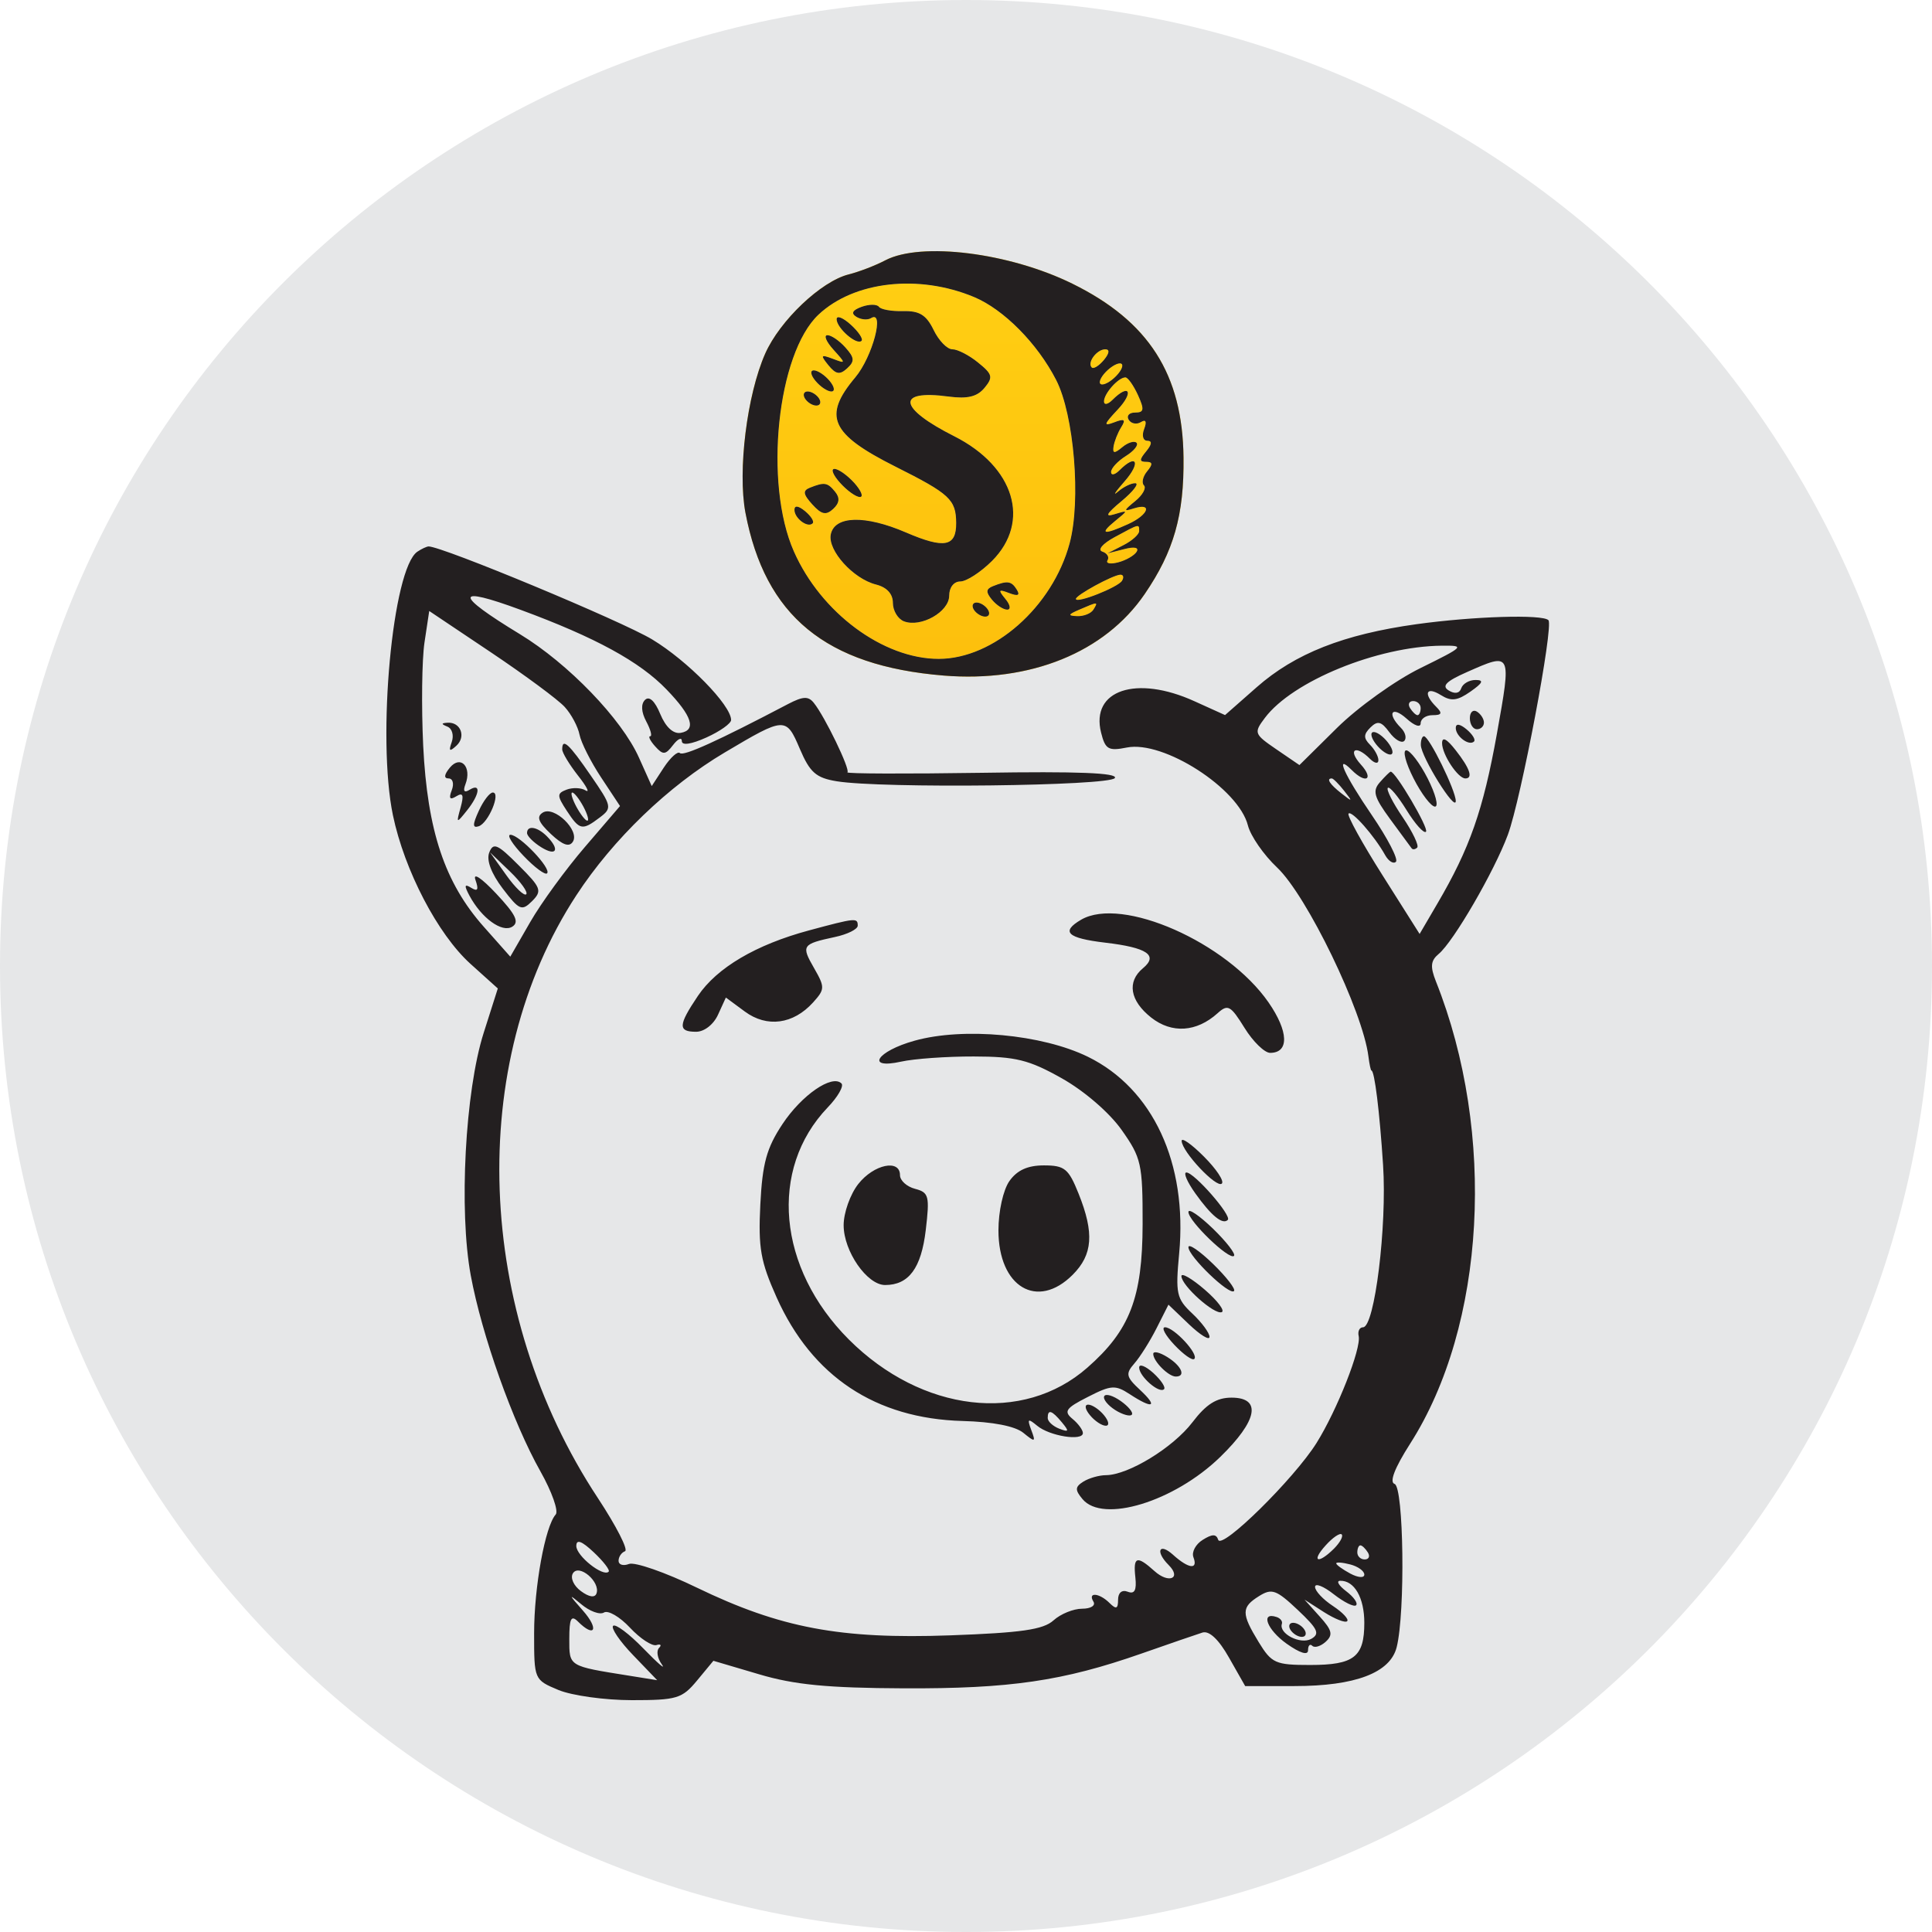
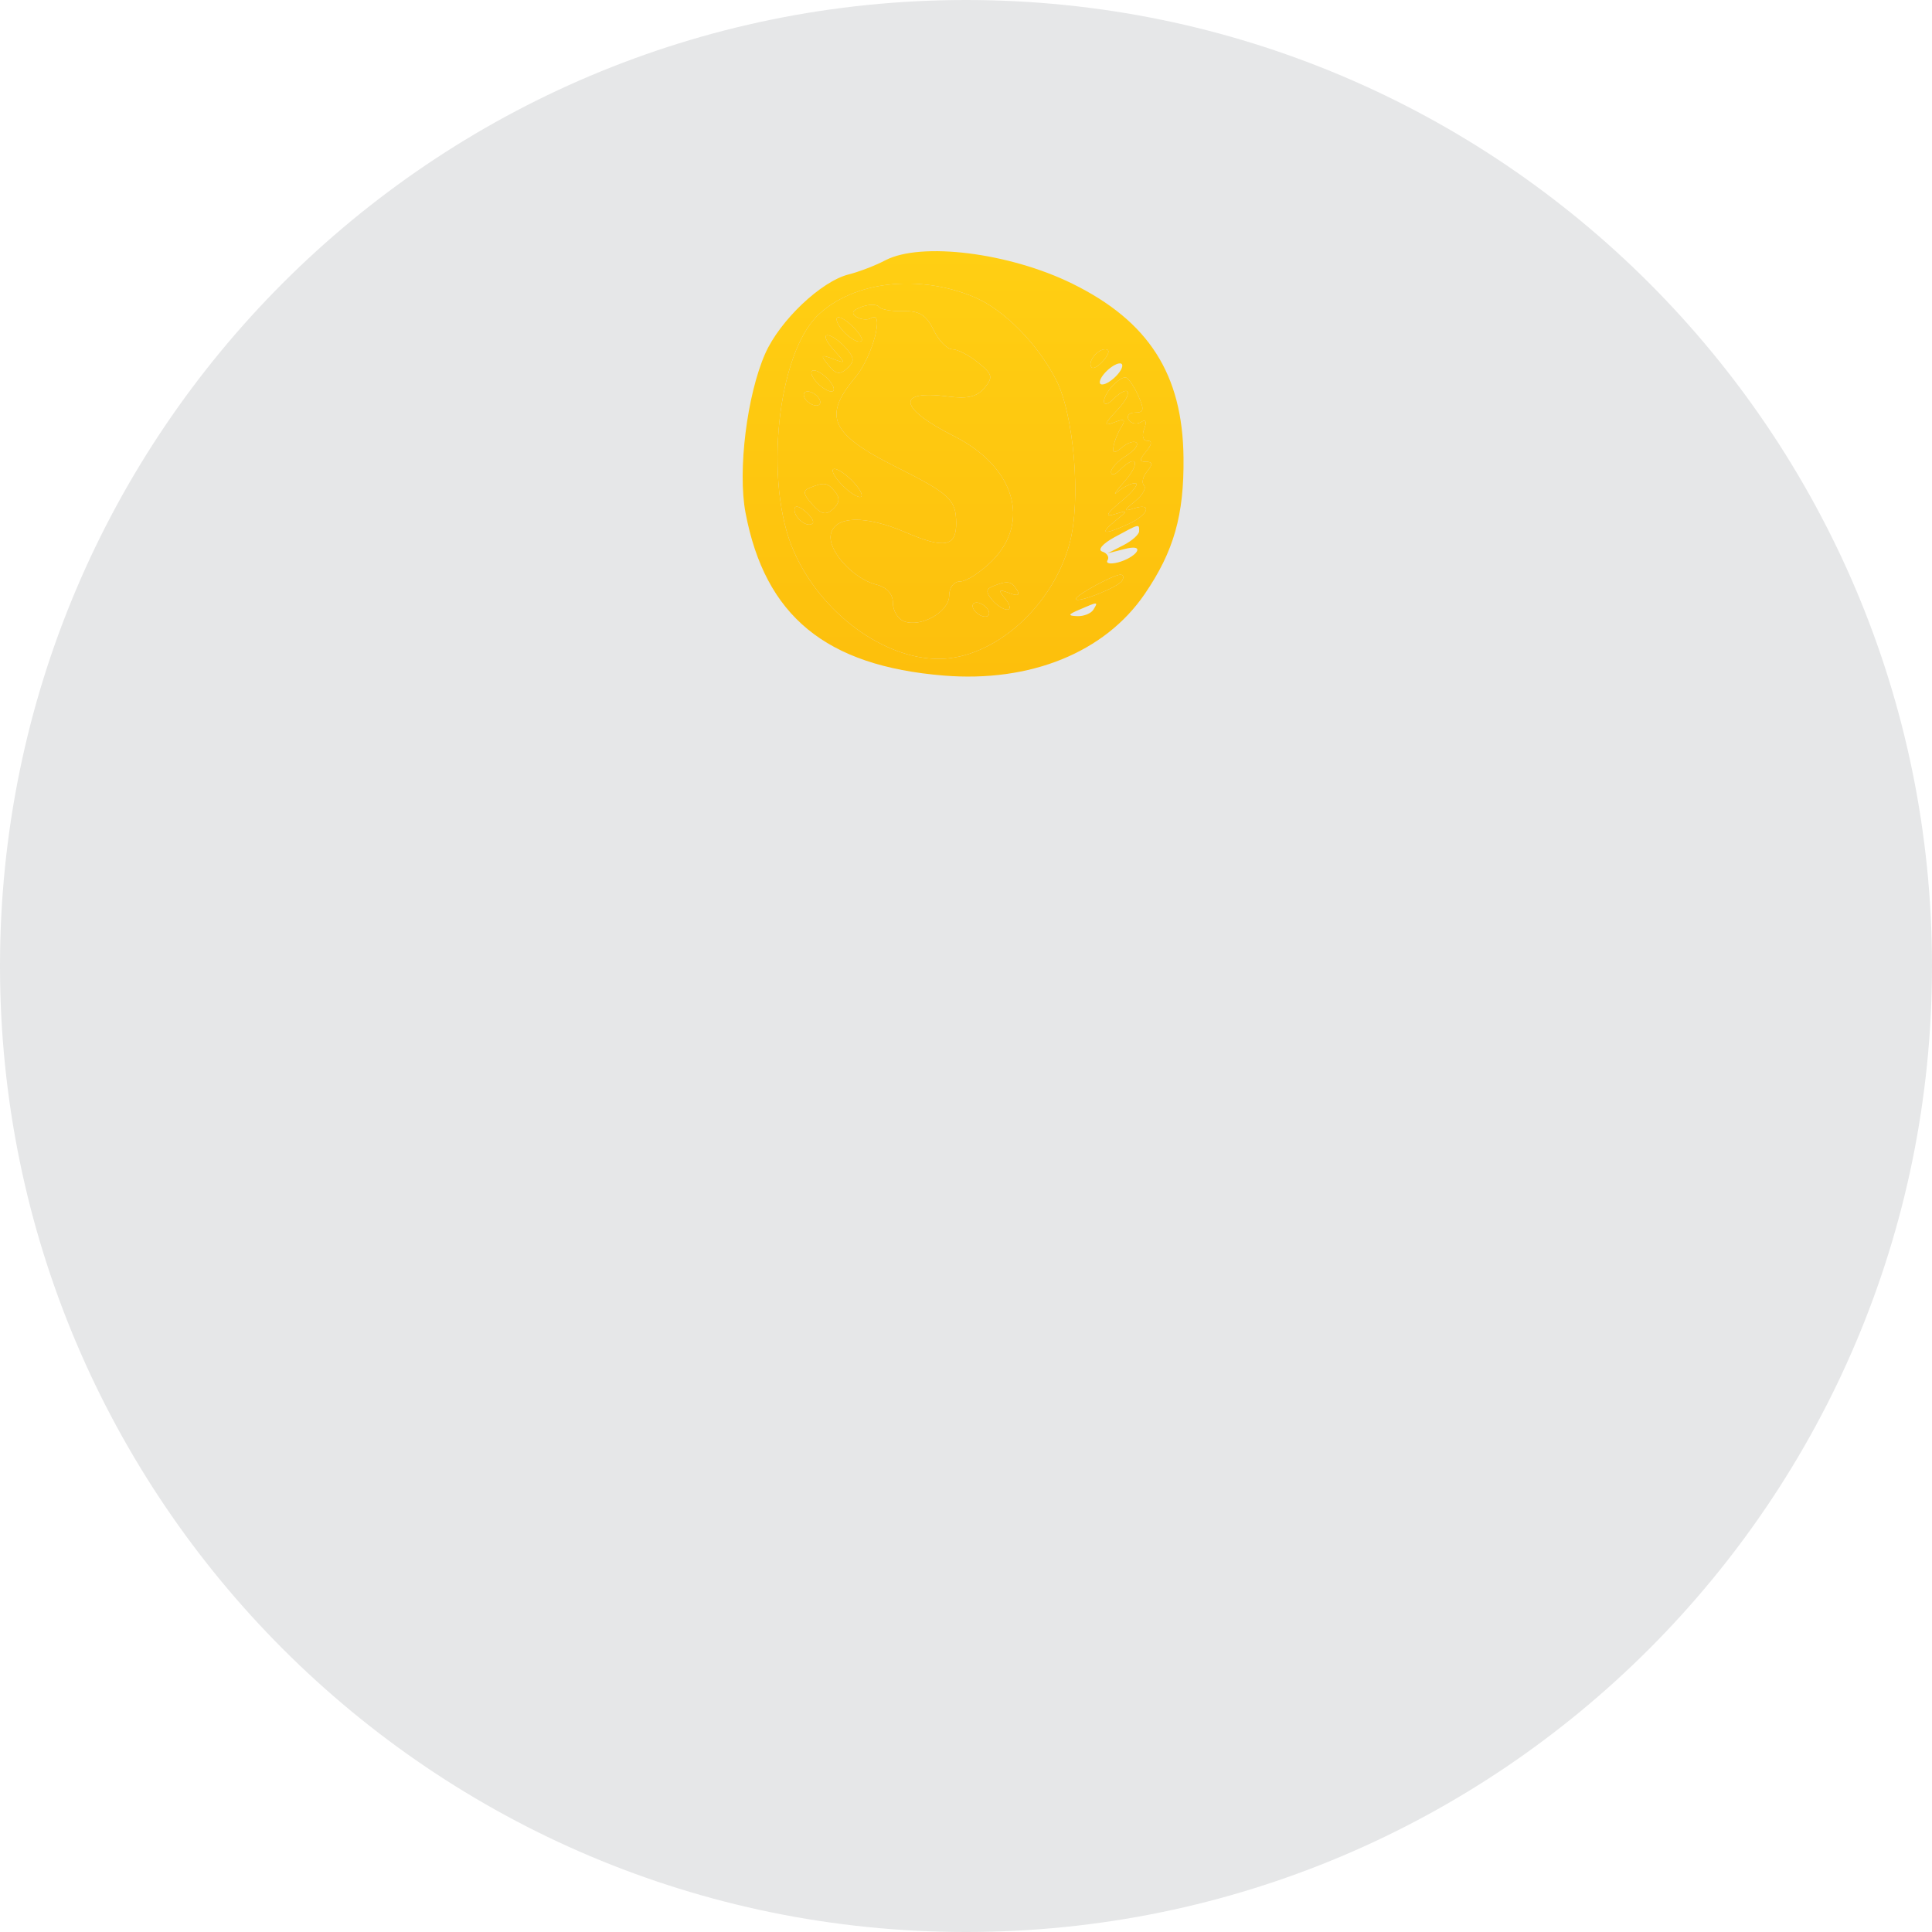
<svg xmlns="http://www.w3.org/2000/svg" width="24" height="24" viewBox="0 0 24 24" fill="none">
  <path d="M12 24C18.627 24 24 18.627 24 12C24 5.373 18.627 0 12 0C5.373 0 0 5.373 0 12C0 18.627 5.373 24 12 24Z" fill="#E6E7E8" />
  <path fill-rule="evenodd" clip-rule="evenodd" d="M10.999 3.233C10.876 3.298 10.67 3.377 10.542 3.409C10.2 3.495 9.688 3.981 9.506 4.392C9.279 4.905 9.162 5.848 9.261 6.369C9.504 7.652 10.258 8.272 11.722 8.392C12.8 8.48 13.724 8.105 14.22 7.379C14.582 6.849 14.71 6.399 14.702 5.684C14.691 4.649 14.27 3.991 13.321 3.524C12.539 3.139 11.443 3.002 10.999 3.233ZM12.101 3.69C12.469 3.844 12.887 4.266 13.12 4.72C13.343 5.154 13.431 6.219 13.287 6.751C13.074 7.54 12.343 8.185 11.661 8.185C10.971 8.185 10.198 7.612 9.862 6.851C9.486 6.003 9.654 4.391 10.168 3.908C10.61 3.493 11.412 3.402 12.101 3.69ZM10.705 3.811C10.589 3.853 10.568 3.892 10.639 3.936C10.696 3.971 10.777 3.978 10.82 3.952C10.995 3.843 10.839 4.434 10.625 4.688C10.218 5.172 10.317 5.391 11.125 5.797C11.799 6.135 11.876 6.206 11.878 6.497C11.88 6.792 11.732 6.82 11.255 6.615C10.746 6.395 10.365 6.406 10.32 6.641C10.283 6.84 10.6 7.19 10.882 7.261C11.017 7.295 11.092 7.377 11.092 7.49C11.092 7.586 11.154 7.689 11.229 7.718C11.44 7.799 11.791 7.6 11.791 7.4C11.791 7.297 11.849 7.223 11.929 7.223C12.005 7.223 12.182 7.108 12.323 6.968C12.809 6.481 12.603 5.798 11.855 5.42C11.158 5.069 11.125 4.837 11.784 4.926C12.019 4.957 12.138 4.928 12.229 4.819C12.339 4.686 12.331 4.649 12.15 4.504C12.039 4.413 11.895 4.339 11.83 4.339C11.766 4.339 11.661 4.231 11.597 4.098C11.507 3.913 11.421 3.86 11.221 3.865C11.078 3.869 10.941 3.845 10.918 3.811C10.893 3.778 10.798 3.778 10.705 3.811ZM10.393 3.965C10.393 4.075 10.643 4.293 10.702 4.234C10.725 4.211 10.665 4.121 10.568 4.033C10.472 3.946 10.393 3.915 10.393 3.965ZM10.353 4.343C10.51 4.517 10.51 4.52 10.345 4.457C10.196 4.401 10.189 4.411 10.291 4.537C10.384 4.651 10.433 4.659 10.524 4.575C10.619 4.488 10.615 4.443 10.502 4.317C10.427 4.233 10.327 4.164 10.279 4.164C10.23 4.164 10.264 4.244 10.353 4.343ZM13.713 4.472C13.652 4.545 13.584 4.587 13.562 4.565C13.502 4.505 13.625 4.339 13.73 4.339C13.788 4.339 13.782 4.389 13.713 4.472ZM13.889 4.645C13.829 4.717 13.741 4.776 13.693 4.776C13.644 4.776 13.654 4.718 13.714 4.645C13.774 4.573 13.863 4.514 13.911 4.514C13.959 4.514 13.95 4.572 13.889 4.645ZM10.131 4.732C10.191 4.804 10.279 4.863 10.327 4.863C10.376 4.863 10.366 4.805 10.306 4.732C10.246 4.66 10.158 4.601 10.11 4.601C10.061 4.601 10.07 4.659 10.131 4.732ZM14.136 4.907C14.218 5.088 14.212 5.125 14.101 5.125C14.027 5.125 13.991 5.165 14.021 5.214C14.051 5.263 14.119 5.276 14.172 5.244C14.234 5.205 14.249 5.236 14.213 5.33C14.182 5.41 14.199 5.475 14.252 5.475C14.315 5.475 14.311 5.52 14.239 5.606C14.152 5.711 14.152 5.737 14.239 5.737C14.32 5.737 14.323 5.767 14.25 5.855C14.197 5.919 14.179 5.998 14.211 6.03C14.243 6.062 14.194 6.151 14.101 6.226C13.956 6.344 13.954 6.357 14.086 6.315C14.322 6.241 14.267 6.396 14.016 6.51C13.709 6.65 13.65 6.637 13.851 6.473C14.018 6.337 14.018 6.336 13.845 6.388C13.719 6.427 13.743 6.382 13.933 6.224C14.077 6.104 14.154 6.004 14.103 6.003C14.053 6.001 13.955 6.049 13.886 6.109C13.817 6.169 13.855 6.11 13.971 5.978C14.175 5.745 14.12 5.629 13.907 5.842C13.849 5.9 13.802 5.909 13.802 5.863C13.802 5.817 13.884 5.728 13.985 5.665C14.086 5.602 14.146 5.528 14.118 5.5C14.091 5.473 14.011 5.497 13.942 5.555C13.843 5.637 13.819 5.635 13.833 5.545C13.843 5.483 13.885 5.375 13.928 5.307C13.988 5.211 13.969 5.197 13.84 5.247C13.703 5.299 13.711 5.272 13.885 5.087C14.089 4.869 14.028 4.759 13.819 4.968C13.761 5.026 13.714 5.034 13.714 4.986C13.714 4.888 13.893 4.688 13.98 4.688C14.011 4.688 14.081 4.787 14.136 4.907ZM10 4.951C10.03 4.999 10.093 5.038 10.141 5.038C10.189 5.038 10.204 4.999 10.175 4.951C10.145 4.903 10.081 4.863 10.033 4.863C9.985 4.863 9.97 4.903 10 4.951ZM10.437 5.999C10.524 6.096 10.634 6.174 10.682 6.174C10.73 6.174 10.699 6.096 10.612 5.999C10.525 5.903 10.414 5.825 10.366 5.825C10.318 5.825 10.35 5.903 10.437 5.999ZM10.06 6.059C9.97 6.095 9.977 6.14 10.091 6.266C10.205 6.392 10.261 6.404 10.35 6.322C10.428 6.25 10.436 6.185 10.374 6.109C10.279 5.992 10.241 5.987 10.06 6.059ZM9.869 6.333C9.869 6.439 10.034 6.562 10.095 6.501C10.117 6.479 10.075 6.412 10.002 6.351C9.919 6.282 9.869 6.275 9.869 6.333ZM14.151 6.598C14.151 6.639 14.063 6.718 13.955 6.773L13.758 6.874L13.966 6.821C14.092 6.788 14.152 6.801 14.12 6.854C14.091 6.901 13.987 6.961 13.89 6.986C13.793 7.011 13.734 7 13.758 6.96C13.783 6.921 13.754 6.872 13.693 6.852C13.631 6.831 13.697 6.754 13.845 6.673C14.159 6.503 14.151 6.505 14.151 6.598ZM13.938 7.215C13.887 7.297 13.365 7.503 13.365 7.44C13.365 7.393 13.822 7.144 13.916 7.139C13.955 7.137 13.965 7.171 13.938 7.215ZM12.334 7.282C12.247 7.317 12.245 7.356 12.323 7.45C12.379 7.518 12.464 7.573 12.512 7.573C12.56 7.573 12.55 7.513 12.489 7.44C12.396 7.327 12.403 7.316 12.537 7.367C12.645 7.409 12.675 7.396 12.631 7.325C12.564 7.217 12.515 7.21 12.334 7.282ZM12.097 7.573C12.127 7.621 12.191 7.66 12.239 7.66C12.287 7.66 12.302 7.621 12.272 7.573C12.242 7.525 12.179 7.485 12.131 7.485C12.083 7.485 12.068 7.525 12.097 7.573ZM13.583 7.573C13.554 7.621 13.463 7.657 13.382 7.654C13.261 7.649 13.266 7.634 13.409 7.573C13.642 7.472 13.645 7.472 13.583 7.573Z" fill="url(#paint0_linear_2025_174285)" />
  <path fill-rule="evenodd" clip-rule="evenodd" d="M12.101 3.69C12.469 3.844 12.887 4.266 13.12 4.72C13.343 5.154 13.431 6.219 13.287 6.751C13.074 7.54 12.343 8.185 11.661 8.185C10.971 8.185 10.198 7.612 9.862 6.851C9.486 6.003 9.654 4.391 10.168 3.908C10.61 3.493 11.412 3.402 12.101 3.69ZM10.639 3.936C10.568 3.892 10.589 3.853 10.705 3.811C10.798 3.778 10.893 3.778 10.918 3.811C10.941 3.845 11.078 3.869 11.221 3.865C11.421 3.86 11.507 3.913 11.597 4.098C11.661 4.231 11.766 4.339 11.83 4.339C11.895 4.339 12.039 4.413 12.15 4.504C12.331 4.649 12.339 4.686 12.229 4.819C12.138 4.928 12.019 4.957 11.784 4.926C11.125 4.837 11.158 5.069 11.855 5.42C12.603 5.798 12.809 6.481 12.323 6.968C12.182 7.108 12.005 7.223 11.929 7.223C11.849 7.223 11.791 7.297 11.791 7.4C11.791 7.6 11.44 7.799 11.229 7.718C11.154 7.689 11.092 7.586 11.092 7.49C11.092 7.377 11.017 7.295 10.882 7.261C10.6 7.19 10.283 6.84 10.32 6.641C10.365 6.406 10.746 6.395 11.255 6.615C11.732 6.82 11.88 6.792 11.878 6.497C11.876 6.206 11.799 6.135 11.125 5.797C10.317 5.391 10.218 5.172 10.625 4.688C10.839 4.434 10.995 3.843 10.82 3.952C10.777 3.978 10.696 3.971 10.639 3.936ZM10.702 4.234C10.643 4.293 10.393 4.075 10.393 3.965C10.393 3.915 10.472 3.946 10.568 4.033C10.665 4.121 10.725 4.211 10.702 4.234ZM10.345 4.457C10.51 4.52 10.51 4.517 10.353 4.343C10.264 4.244 10.23 4.164 10.279 4.164C10.327 4.164 10.427 4.233 10.502 4.317C10.615 4.443 10.619 4.488 10.524 4.575C10.433 4.659 10.384 4.651 10.291 4.537C10.189 4.411 10.196 4.401 10.345 4.457ZM10.327 4.863C10.279 4.863 10.191 4.804 10.131 4.732C10.07 4.659 10.061 4.601 10.11 4.601C10.158 4.601 10.246 4.66 10.306 4.732C10.366 4.805 10.376 4.863 10.327 4.863ZM10.141 5.038C10.093 5.038 10.03 4.999 10 4.951C9.97 4.903 9.985 4.863 10.033 4.863C10.081 4.863 10.145 4.903 10.175 4.951C10.204 4.999 10.189 5.038 10.141 5.038ZM10.682 6.174C10.634 6.174 10.524 6.096 10.437 5.999C10.35 5.903 10.318 5.825 10.366 5.825C10.414 5.825 10.525 5.903 10.612 5.999C10.699 6.096 10.73 6.174 10.682 6.174ZM10.091 6.266C9.977 6.14 9.97 6.095 10.06 6.059C10.241 5.987 10.279 5.992 10.374 6.109C10.436 6.185 10.428 6.25 10.35 6.322C10.261 6.404 10.205 6.392 10.091 6.266ZM10.095 6.501C10.034 6.562 9.869 6.439 9.869 6.333C9.869 6.275 9.919 6.282 10.002 6.351C10.075 6.412 10.117 6.479 10.095 6.501ZM12.323 7.45C12.245 7.356 12.247 7.317 12.334 7.282C12.515 7.21 12.564 7.217 12.631 7.325C12.675 7.396 12.645 7.409 12.537 7.367C12.403 7.316 12.396 7.327 12.489 7.44C12.55 7.513 12.56 7.573 12.512 7.573C12.464 7.573 12.379 7.518 12.323 7.45ZM12.239 7.66C12.191 7.66 12.127 7.621 12.097 7.573C12.068 7.525 12.083 7.485 12.131 7.485C12.179 7.485 12.242 7.525 12.272 7.573C12.302 7.621 12.287 7.66 12.239 7.66Z" fill="url(#paint1_linear_2025_174285)" />
  <path d="M14.136 4.907C14.218 5.088 14.212 5.125 14.101 5.125C14.027 5.125 13.991 5.165 14.021 5.214C14.051 5.263 14.119 5.276 14.172 5.244C14.234 5.205 14.249 5.236 14.213 5.33C14.182 5.41 14.199 5.475 14.252 5.475C14.315 5.475 14.311 5.52 14.239 5.606C14.152 5.711 14.152 5.737 14.239 5.737C14.32 5.737 14.323 5.767 14.25 5.855C14.197 5.919 14.179 5.998 14.211 6.03C14.243 6.062 14.194 6.151 14.101 6.226C13.956 6.344 13.954 6.357 14.086 6.315C14.322 6.241 14.267 6.396 14.016 6.51C13.709 6.65 13.65 6.637 13.851 6.473C14.018 6.337 14.018 6.336 13.845 6.388C13.719 6.427 13.743 6.382 13.933 6.224C14.077 6.104 14.154 6.004 14.103 6.003C14.053 6.001 13.955 6.049 13.886 6.109C13.817 6.169 13.855 6.11 13.971 5.978C14.175 5.745 14.12 5.629 13.907 5.842C13.849 5.9 13.802 5.909 13.802 5.863C13.802 5.817 13.884 5.728 13.985 5.665C14.086 5.602 14.146 5.528 14.118 5.5C14.091 5.473 14.011 5.497 13.942 5.555C13.843 5.637 13.819 5.635 13.833 5.545C13.843 5.483 13.885 5.375 13.928 5.307C13.988 5.211 13.969 5.197 13.84 5.247C13.703 5.299 13.711 5.272 13.885 5.087C14.089 4.869 14.028 4.759 13.819 4.968C13.761 5.026 13.714 5.034 13.714 4.986C13.714 4.888 13.893 4.688 13.98 4.688C14.011 4.688 14.081 4.787 14.136 4.907Z" fill="url(#paint2_linear_2025_174285)" />
-   <path d="M14.151 6.598C14.151 6.639 14.063 6.718 13.955 6.773L13.758 6.874L13.966 6.821C14.092 6.788 14.152 6.801 14.12 6.854C14.091 6.901 13.987 6.961 13.89 6.986C13.793 7.011 13.734 7 13.758 6.96C13.783 6.921 13.754 6.872 13.693 6.852C13.631 6.831 13.697 6.754 13.845 6.673C14.159 6.503 14.151 6.505 14.151 6.598Z" fill="url(#paint3_linear_2025_174285)" />
  <path d="M13.938 7.215C13.887 7.297 13.365 7.503 13.365 7.44C13.365 7.393 13.822 7.144 13.916 7.139C13.955 7.137 13.965 7.171 13.938 7.215Z" fill="url(#paint4_linear_2025_174285)" />
-   <path d="M13.583 7.573C13.554 7.621 13.463 7.657 13.382 7.654C13.261 7.649 13.266 7.634 13.409 7.573C13.642 7.472 13.645 7.472 13.583 7.573Z" fill="url(#paint5_linear_2025_174285)" />
-   <path d="M13.889 4.645C13.829 4.717 13.741 4.776 13.693 4.776C13.644 4.776 13.654 4.718 13.714 4.645C13.774 4.573 13.863 4.514 13.911 4.514C13.959 4.514 13.95 4.572 13.889 4.645Z" fill="url(#paint6_linear_2025_174285)" />
  <path d="M13.713 4.472C13.652 4.545 13.584 4.587 13.562 4.565C13.502 4.505 13.625 4.339 13.73 4.339C13.788 4.339 13.782 4.389 13.713 4.472Z" fill="url(#paint7_linear_2025_174285)" />
-   <path fill-rule="evenodd" clip-rule="evenodd" d="M10.999 3.233C10.876 3.298 10.67 3.377 10.542 3.409C10.2 3.495 9.688 3.981 9.506 4.392C9.279 4.905 9.162 5.848 9.26 6.369C9.504 7.652 10.258 8.272 11.722 8.392C12.8 8.48 13.724 8.105 14.22 7.379C14.582 6.849 14.71 6.399 14.702 5.684C14.691 4.649 14.27 3.991 13.321 3.524C12.539 3.139 11.443 3.002 10.999 3.233ZM12.101 3.69C12.469 3.844 12.887 4.266 13.12 4.72C13.343 5.154 13.431 6.219 13.287 6.751C13.074 7.54 12.343 8.185 11.661 8.185C10.971 8.185 10.198 7.612 9.862 6.851C9.486 6.003 9.654 4.391 10.168 3.908C10.61 3.493 11.412 3.402 12.101 3.69ZM10.705 3.811C10.589 3.853 10.568 3.892 10.639 3.936C10.696 3.971 10.777 3.978 10.82 3.952C10.995 3.843 10.839 4.434 10.625 4.688C10.218 5.172 10.317 5.391 11.125 5.797C11.799 6.135 11.876 6.206 11.878 6.497C11.88 6.792 11.732 6.82 11.255 6.615C10.745 6.395 10.365 6.406 10.32 6.641C10.283 6.84 10.6 7.19 10.882 7.261C11.017 7.295 11.092 7.377 11.092 7.49C11.092 7.586 11.154 7.689 11.229 7.718C11.44 7.799 11.791 7.6 11.791 7.4C11.791 7.297 11.849 7.223 11.929 7.223C12.005 7.223 12.182 7.108 12.323 6.968C12.809 6.481 12.603 5.798 11.855 5.42C11.158 5.069 11.124 4.837 11.784 4.926C12.019 4.957 12.138 4.928 12.229 4.819C12.339 4.686 12.33 4.649 12.15 4.504C12.039 4.413 11.895 4.339 11.83 4.339C11.766 4.339 11.661 4.231 11.597 4.098C11.507 3.913 11.421 3.86 11.221 3.865C11.078 3.869 10.941 3.845 10.918 3.811C10.893 3.778 10.798 3.778 10.705 3.811ZM10.393 3.965C10.393 4.075 10.643 4.293 10.702 4.234C10.725 4.211 10.665 4.121 10.568 4.033C10.472 3.946 10.393 3.915 10.393 3.965ZM10.353 4.343C10.51 4.517 10.51 4.52 10.345 4.457C10.195 4.401 10.189 4.411 10.291 4.537C10.384 4.651 10.433 4.659 10.524 4.575C10.619 4.488 10.615 4.443 10.502 4.317C10.427 4.233 10.327 4.164 10.279 4.164C10.23 4.164 10.264 4.244 10.353 4.343ZM13.713 4.472C13.652 4.545 13.584 4.587 13.562 4.565C13.501 4.505 13.625 4.339 13.73 4.339C13.788 4.339 13.782 4.389 13.713 4.472ZM13.889 4.645C13.829 4.717 13.741 4.776 13.693 4.776C13.644 4.776 13.654 4.718 13.714 4.645C13.774 4.573 13.863 4.514 13.911 4.514C13.959 4.514 13.95 4.572 13.889 4.645ZM10.131 4.732C10.191 4.804 10.279 4.863 10.327 4.863C10.376 4.863 10.366 4.805 10.306 4.732C10.246 4.66 10.158 4.601 10.109 4.601C10.061 4.601 10.07 4.659 10.131 4.732ZM14.136 4.907C14.218 5.088 14.212 5.125 14.101 5.125C14.027 5.125 13.991 5.165 14.021 5.214C14.051 5.263 14.119 5.276 14.172 5.244C14.234 5.205 14.249 5.236 14.213 5.33C14.182 5.41 14.199 5.475 14.252 5.475C14.315 5.475 14.31 5.52 14.239 5.606C14.152 5.711 14.152 5.737 14.239 5.737C14.32 5.737 14.323 5.767 14.25 5.855C14.197 5.919 14.179 5.998 14.211 6.03C14.243 6.062 14.194 6.151 14.101 6.226C13.956 6.344 13.954 6.357 14.086 6.315C14.322 6.241 14.267 6.396 14.016 6.51C13.709 6.65 13.65 6.637 13.851 6.473C14.018 6.337 14.018 6.336 13.845 6.388C13.719 6.427 13.743 6.382 13.933 6.224C14.077 6.104 14.154 6.004 14.103 6.003C14.053 6.001 13.955 6.049 13.886 6.109C13.817 6.169 13.855 6.11 13.971 5.978C14.175 5.745 14.12 5.629 13.907 5.842C13.849 5.9 13.802 5.909 13.802 5.863C13.802 5.817 13.884 5.728 13.985 5.665C14.086 5.602 14.146 5.528 14.118 5.5C14.091 5.473 14.011 5.497 13.942 5.555C13.843 5.637 13.819 5.635 13.833 5.545C13.843 5.483 13.885 5.375 13.928 5.307C13.988 5.211 13.969 5.197 13.84 5.247C13.703 5.299 13.711 5.272 13.885 5.087C14.089 4.869 14.028 4.759 13.819 4.968C13.761 5.026 13.714 5.034 13.714 4.986C13.714 4.888 13.893 4.688 13.98 4.688C14.011 4.688 14.081 4.787 14.136 4.907ZM10 4.951C10.03 4.999 10.093 5.038 10.141 5.038C10.189 5.038 10.204 4.999 10.175 4.951C10.145 4.903 10.081 4.863 10.033 4.863C9.985 4.863 9.97 4.903 10 4.951ZM10.437 5.999C10.524 6.096 10.634 6.174 10.682 6.174C10.73 6.174 10.698 6.096 10.612 5.999C10.525 5.903 10.414 5.825 10.366 5.825C10.318 5.825 10.35 5.903 10.437 5.999ZM10.06 6.059C9.97 6.095 9.977 6.14 10.091 6.266C10.205 6.392 10.261 6.404 10.35 6.322C10.428 6.25 10.436 6.185 10.374 6.109C10.279 5.992 10.241 5.987 10.06 6.059ZM9.869 6.333C9.869 6.439 10.034 6.562 10.095 6.501C10.117 6.479 10.075 6.412 10.002 6.351C9.919 6.282 9.869 6.275 9.869 6.333ZM14.151 6.598C14.151 6.639 14.063 6.718 13.955 6.773L13.758 6.874L13.966 6.821C14.092 6.788 14.152 6.801 14.12 6.854C14.091 6.901 13.987 6.961 13.89 6.986C13.793 7.011 13.734 7 13.758 6.96C13.783 6.921 13.753 6.872 13.693 6.852C13.631 6.831 13.696 6.754 13.845 6.673C14.159 6.503 14.151 6.505 14.151 6.598ZM5.185 6.853C4.876 7.062 4.681 9.163 4.881 10.127C5.024 10.812 5.437 11.605 5.844 11.973L6.184 12.279L6.008 12.832C5.778 13.555 5.699 15.039 5.848 15.844C5.985 16.585 6.371 17.671 6.714 18.279C6.856 18.531 6.941 18.772 6.903 18.814C6.772 18.96 6.635 19.712 6.635 20.289C6.635 20.866 6.635 20.867 6.938 20.994C7.105 21.063 7.515 21.12 7.849 21.12C8.408 21.12 8.473 21.101 8.66 20.875L8.862 20.631L9.431 20.799C9.868 20.929 10.283 20.969 11.223 20.973C12.546 20.979 13.203 20.883 14.18 20.541C14.525 20.42 14.866 20.303 14.938 20.28C15.022 20.255 15.14 20.366 15.268 20.593L15.468 20.945H16.08C16.837 20.945 17.27 20.78 17.35 20.462C17.458 20.033 17.438 18.472 17.324 18.434C17.257 18.412 17.324 18.237 17.516 17.936C18.456 16.468 18.589 14.077 17.837 12.19C17.765 12.007 17.772 11.934 17.871 11.851C18.056 11.698 18.562 10.825 18.731 10.37C18.895 9.928 19.303 7.771 19.235 7.704C19.161 7.629 18.304 7.656 17.596 7.754C16.691 7.88 16.087 8.118 15.611 8.537L15.218 8.883L14.838 8.711C14.114 8.382 13.546 8.573 13.678 9.101C13.73 9.309 13.769 9.332 13.998 9.286C14.454 9.195 15.387 9.795 15.502 10.254C15.535 10.384 15.698 10.62 15.864 10.776C16.235 11.126 16.929 12.561 16.999 13.123C17.011 13.219 17.028 13.298 17.036 13.298C17.075 13.298 17.138 13.807 17.181 14.472C17.231 15.232 17.076 16.488 16.932 16.488C16.889 16.488 16.864 16.537 16.878 16.597C16.912 16.751 16.611 17.515 16.354 17.926C16.073 18.373 15.176 19.256 15.133 19.128C15.109 19.054 15.059 19.054 14.94 19.129C14.853 19.183 14.801 19.28 14.825 19.344C14.886 19.503 14.766 19.489 14.573 19.315C14.399 19.157 14.348 19.272 14.517 19.441C14.682 19.606 14.519 19.677 14.342 19.517C14.122 19.319 14.075 19.334 14.104 19.596C14.121 19.755 14.094 19.806 14.009 19.773C13.937 19.745 13.889 19.785 13.889 19.873C13.889 19.986 13.866 19.995 13.784 19.914C13.657 19.787 13.508 19.774 13.583 19.896C13.613 19.945 13.55 19.984 13.442 19.984C13.335 19.984 13.175 20.049 13.087 20.129C12.96 20.244 12.687 20.283 11.802 20.315C10.439 20.364 9.694 20.224 8.654 19.721C8.264 19.532 7.886 19.401 7.814 19.428C7.742 19.456 7.684 19.438 7.684 19.389C7.684 19.34 7.72 19.286 7.764 19.27C7.808 19.254 7.656 18.958 7.428 18.611C5.9 16.297 5.79 13.216 7.16 11.121C7.616 10.424 8.302 9.763 9.004 9.347C9.752 8.903 9.765 8.902 9.936 9.303C10.061 9.596 10.137 9.663 10.393 9.705C10.949 9.797 13.787 9.764 13.849 9.665C13.889 9.601 13.386 9.581 12.2 9.6C11.262 9.614 10.509 9.612 10.527 9.594C10.564 9.558 10.247 8.902 10.11 8.732C10.042 8.646 9.976 8.649 9.793 8.744C8.915 9.205 8.489 9.398 8.446 9.355C8.419 9.328 8.329 9.409 8.246 9.535L8.096 9.765L7.938 9.413C7.723 8.931 7.058 8.242 6.457 7.877C5.639 7.38 5.642 7.271 6.466 7.575C7.396 7.918 7.948 8.219 8.281 8.566C8.597 8.893 8.654 9.07 8.455 9.104C8.363 9.119 8.27 9.033 8.202 8.87C8.135 8.707 8.065 8.642 8.012 8.695C7.96 8.747 7.966 8.846 8.028 8.962C8.082 9.063 8.104 9.146 8.077 9.146C8.049 9.146 8.077 9.203 8.139 9.272C8.237 9.381 8.266 9.379 8.361 9.255C8.421 9.177 8.47 9.155 8.47 9.206C8.47 9.264 8.587 9.246 8.776 9.161C8.944 9.085 9.082 8.987 9.082 8.944C9.082 8.76 8.54 8.207 8.101 7.943C7.719 7.713 5.492 6.787 5.324 6.788C5.3 6.789 5.237 6.818 5.185 6.853ZM13.938 7.215C13.887 7.297 13.365 7.503 13.365 7.44C13.365 7.393 13.822 7.144 13.916 7.139C13.955 7.137 13.965 7.171 13.938 7.215ZM12.334 7.282C12.247 7.317 12.245 7.356 12.323 7.45C12.379 7.518 12.464 7.573 12.512 7.573C12.56 7.573 12.55 7.513 12.489 7.44C12.396 7.327 12.403 7.316 12.536 7.367C12.645 7.409 12.675 7.396 12.631 7.325C12.564 7.217 12.515 7.21 12.334 7.282ZM12.097 7.573C12.127 7.621 12.191 7.66 12.239 7.66C12.287 7.66 12.302 7.621 12.272 7.573C12.242 7.525 12.179 7.485 12.131 7.485C12.083 7.485 12.068 7.525 12.097 7.573ZM13.583 7.573C13.553 7.621 13.463 7.657 13.381 7.654C13.261 7.649 13.266 7.634 13.408 7.573C13.642 7.472 13.645 7.472 13.583 7.573ZM7.016 8.783C7.098 8.873 7.18 9.028 7.199 9.126C7.218 9.224 7.339 9.464 7.468 9.659L7.702 10.013L7.268 10.519C7.029 10.797 6.722 11.218 6.586 11.455L6.339 11.884L6.01 11.513C5.525 10.967 5.309 10.321 5.257 9.263C5.234 8.775 5.241 8.198 5.273 7.982L5.332 7.59L6.099 8.104C6.521 8.387 6.934 8.692 7.016 8.783ZM17.648 8.298C17.335 8.451 16.868 8.786 16.61 9.041L16.142 9.504L15.855 9.308C15.579 9.119 15.573 9.104 15.712 8.919C16.055 8.461 17.112 8.029 17.91 8.021C18.203 8.018 18.192 8.03 17.648 8.298ZM18.594 9.121C18.424 10.065 18.259 10.537 17.855 11.226L17.635 11.602L17.176 10.876C16.923 10.477 16.732 10.131 16.752 10.107C16.79 10.062 17.073 10.382 17.207 10.623C17.25 10.699 17.31 10.736 17.341 10.705C17.372 10.674 17.238 10.414 17.042 10.127C16.697 9.622 16.576 9.35 16.791 9.565C16.969 9.744 17.072 9.681 16.904 9.496C16.737 9.31 16.84 9.247 17.018 9.426C17.076 9.484 17.123 9.492 17.123 9.443C17.123 9.395 17.076 9.309 17.018 9.251C16.937 9.169 16.938 9.122 17.024 9.037C17.113 8.949 17.16 8.961 17.259 9.096C17.328 9.189 17.411 9.237 17.444 9.204C17.477 9.17 17.458 9.096 17.401 9.04C17.224 8.862 17.288 8.761 17.473 8.927C17.572 9.017 17.648 9.042 17.648 8.985C17.648 8.929 17.714 8.884 17.796 8.884C17.912 8.884 17.921 8.86 17.84 8.779C17.677 8.617 17.716 8.521 17.898 8.634C18.027 8.715 18.103 8.706 18.267 8.591C18.421 8.483 18.437 8.447 18.33 8.447C18.251 8.447 18.171 8.493 18.152 8.55C18.131 8.614 18.072 8.624 17.996 8.577C17.906 8.522 17.964 8.463 18.22 8.35C18.781 8.102 18.777 8.096 18.594 9.121ZM17.648 8.796C17.648 8.844 17.63 8.884 17.609 8.884C17.588 8.884 17.546 8.844 17.516 8.796C17.487 8.748 17.504 8.709 17.555 8.709C17.606 8.709 17.648 8.748 17.648 8.796ZM18.259 8.922C18.259 8.997 18.299 9.059 18.347 9.059C18.395 9.059 18.434 9.022 18.434 8.976C18.434 8.931 18.395 8.87 18.347 8.84C18.299 8.81 18.259 8.847 18.259 8.922ZM5.559 9.027C5.617 9.051 5.64 9.136 5.612 9.217C5.571 9.332 5.584 9.342 5.67 9.263C5.793 9.15 5.721 8.967 5.559 8.978C5.479 8.983 5.479 8.995 5.559 9.027ZM18.084 9.043C18.084 9.148 18.25 9.271 18.311 9.211C18.333 9.189 18.291 9.121 18.218 9.06C18.135 8.991 18.084 8.985 18.084 9.043ZM17.036 9.125C17.036 9.173 17.095 9.261 17.167 9.321C17.24 9.381 17.298 9.391 17.298 9.342C17.298 9.294 17.239 9.206 17.167 9.146C17.094 9.085 17.036 9.076 17.036 9.125ZM17.65 9.255C17.654 9.404 18.083 10.093 18.084 9.951C18.085 9.822 17.753 9.146 17.689 9.146C17.666 9.146 17.649 9.195 17.65 9.255ZM17.914 9.233C17.915 9.374 18.111 9.67 18.203 9.67C18.302 9.67 18.26 9.545 18.084 9.321C17.972 9.177 17.914 9.147 17.914 9.233ZM6.984 9.309C6.984 9.351 7.072 9.496 7.179 9.633C7.287 9.769 7.33 9.853 7.275 9.819C7.22 9.785 7.114 9.781 7.039 9.809C6.917 9.856 6.917 9.882 7.041 10.072C7.2 10.314 7.232 10.321 7.452 10.154C7.606 10.038 7.601 10.014 7.338 9.633C7.066 9.237 6.984 9.163 6.984 9.309ZM17.56 9.67C17.658 9.863 17.778 10.02 17.826 10.02C17.874 10.02 17.833 9.863 17.735 9.67C17.637 9.478 17.517 9.321 17.469 9.321C17.421 9.321 17.462 9.478 17.56 9.67ZM5.589 9.535C5.517 9.622 5.511 9.67 5.572 9.67C5.625 9.67 5.643 9.735 5.612 9.816C5.572 9.919 5.588 9.941 5.668 9.892C5.751 9.841 5.765 9.875 5.722 10.031C5.666 10.231 5.669 10.233 5.8 10.069C5.96 9.869 5.979 9.721 5.833 9.811C5.767 9.852 5.749 9.828 5.782 9.742C5.864 9.527 5.723 9.375 5.589 9.535ZM17.141 9.718C17.047 9.825 17.068 9.901 17.268 10.174C17.401 10.354 17.521 10.517 17.535 10.537C17.549 10.557 17.58 10.553 17.605 10.529C17.629 10.504 17.549 10.336 17.426 10.154C17.302 9.973 17.219 9.808 17.24 9.787C17.261 9.766 17.366 9.89 17.473 10.064C17.58 10.237 17.688 10.358 17.714 10.332C17.754 10.293 17.332 9.577 17.275 9.586C17.263 9.588 17.203 9.647 17.141 9.718ZM16.697 9.823C16.806 9.962 16.803 9.965 16.664 9.856C16.519 9.742 16.472 9.67 16.544 9.67C16.562 9.67 16.631 9.739 16.697 9.823ZM5.948 10.072C5.869 10.244 5.869 10.29 5.947 10.264C6.068 10.223 6.225 9.845 6.122 9.845C6.083 9.845 6.005 9.947 5.948 10.072ZM7.247 10.02C7.298 10.116 7.32 10.195 7.296 10.195C7.272 10.195 7.211 10.116 7.159 10.02C7.108 9.924 7.085 9.845 7.109 9.845C7.133 9.845 7.195 9.924 7.247 10.02ZM6.743 10.094C6.661 10.145 6.687 10.213 6.843 10.36C6.991 10.499 7.072 10.527 7.117 10.455C7.203 10.315 6.884 10.007 6.743 10.094ZM6.547 10.348C6.547 10.385 6.626 10.464 6.722 10.524C6.914 10.644 6.959 10.554 6.792 10.387C6.674 10.269 6.547 10.249 6.547 10.348ZM6.503 10.631C6.64 10.775 6.772 10.873 6.796 10.849C6.854 10.791 6.453 10.37 6.341 10.37C6.292 10.37 6.365 10.487 6.503 10.631ZM6.077 10.592C6.041 10.687 6.103 10.851 6.245 11.038C6.451 11.308 6.482 11.321 6.61 11.194C6.737 11.066 6.723 11.028 6.442 10.748C6.179 10.484 6.127 10.462 6.077 10.592ZM6.537 11.109C6.512 11.134 6.4 11.027 6.289 10.871L6.087 10.588L6.335 10.826C6.471 10.957 6.561 11.084 6.537 11.109ZM5.906 10.93C5.949 11.052 5.935 11.079 5.854 11.029C5.769 10.976 5.764 10.999 5.831 11.125C5.982 11.406 6.236 11.59 6.363 11.512C6.454 11.456 6.407 11.36 6.164 11.101C5.981 10.906 5.872 10.834 5.906 10.93ZM13.43 11.425C13.174 11.575 13.257 11.654 13.729 11.71C14.25 11.771 14.392 11.867 14.199 12.027C13.996 12.195 14.036 12.432 14.301 12.641C14.557 12.842 14.864 12.822 15.125 12.587C15.253 12.471 15.287 12.49 15.46 12.769C15.565 12.939 15.709 13.079 15.778 13.079C16.017 13.079 16.008 12.813 15.758 12.452C15.24 11.706 13.937 11.13 13.43 11.425ZM10.049 11.558C9.391 11.735 8.906 12.021 8.67 12.371C8.424 12.736 8.42 12.817 8.647 12.817C8.749 12.817 8.864 12.727 8.92 12.604L9.017 12.392L9.253 12.566C9.527 12.768 9.854 12.725 10.1 12.453C10.248 12.289 10.249 12.264 10.112 12.025C9.951 11.745 9.963 11.728 10.371 11.64C10.527 11.607 10.655 11.543 10.655 11.499C10.655 11.399 10.632 11.401 10.049 11.558ZM11.361 12.928C10.892 13.058 10.745 13.287 11.194 13.188C11.355 13.152 11.761 13.123 12.097 13.124C12.618 13.125 12.781 13.165 13.19 13.395C13.469 13.552 13.78 13.82 13.933 14.036C14.178 14.383 14.195 14.456 14.194 15.207C14.192 16.12 14.036 16.526 13.508 16.989C12.707 17.693 11.45 17.544 10.545 16.64C9.659 15.754 9.547 14.525 10.282 13.757C10.408 13.626 10.485 13.491 10.453 13.459C10.336 13.343 9.959 13.603 9.72 13.964C9.523 14.261 9.471 14.451 9.445 14.963C9.418 15.503 9.448 15.671 9.648 16.118C10.088 17.099 10.876 17.622 11.957 17.652C12.334 17.662 12.61 17.716 12.712 17.799C12.859 17.919 12.868 17.916 12.811 17.765C12.758 17.623 12.769 17.616 12.884 17.711C13.038 17.84 13.452 17.905 13.452 17.802C13.452 17.764 13.394 17.684 13.322 17.625C13.211 17.533 13.239 17.492 13.514 17.353C13.803 17.205 13.855 17.202 14.034 17.319C14.322 17.508 14.391 17.479 14.162 17.266C13.988 17.104 13.98 17.065 14.091 16.938C14.161 16.859 14.285 16.662 14.367 16.5L14.515 16.207L14.77 16.451C14.911 16.585 15.025 16.655 15.025 16.607C15.025 16.558 14.929 16.428 14.811 16.317C14.615 16.133 14.601 16.07 14.648 15.571C14.753 14.45 14.322 13.523 13.513 13.127C12.944 12.849 11.969 12.758 11.361 12.928ZM14.679 14.173C14.683 14.308 15.115 14.766 15.178 14.703C15.21 14.672 15.109 14.521 14.955 14.367C14.802 14.213 14.677 14.126 14.679 14.173ZM10.662 14.708C10.562 14.835 10.48 15.065 10.48 15.22C10.48 15.544 10.771 15.963 10.995 15.963C11.289 15.963 11.444 15.754 11.5 15.281C11.55 14.857 11.539 14.813 11.367 14.768C11.264 14.741 11.18 14.665 11.18 14.598C11.18 14.395 10.854 14.464 10.662 14.708ZM12.539 14.672C12.462 14.782 12.403 15.047 12.403 15.284C12.403 15.987 12.885 16.276 13.325 15.836C13.575 15.586 13.595 15.318 13.399 14.829C13.274 14.517 13.226 14.477 12.967 14.477C12.765 14.477 12.634 14.537 12.539 14.672ZM14.849 14.825C15.048 15.104 15.188 15.218 15.252 15.154C15.305 15.102 14.835 14.565 14.738 14.565C14.697 14.565 14.747 14.682 14.849 14.825ZM14.763 15.056C14.763 15.169 15.272 15.659 15.329 15.601C15.353 15.578 15.235 15.425 15.068 15.263C14.9 15.101 14.763 15.007 14.763 15.056ZM14.763 15.493C14.763 15.606 15.272 16.096 15.329 16.038C15.353 16.015 15.235 15.862 15.068 15.7C14.9 15.537 14.763 15.444 14.763 15.493ZM14.676 15.852C14.676 15.97 15.087 16.337 15.177 16.3C15.219 16.283 15.124 16.157 14.965 16.02C14.806 15.883 14.676 15.808 14.676 15.852ZM14.588 16.706C14.701 16.826 14.812 16.905 14.836 16.881C14.894 16.823 14.584 16.488 14.472 16.488C14.423 16.488 14.475 16.586 14.588 16.706ZM14.326 16.819C14.326 16.91 14.515 17.1 14.606 17.1C14.735 17.1 14.678 16.968 14.501 16.858C14.405 16.798 14.326 16.78 14.326 16.819ZM14.151 16.988C14.151 17.098 14.401 17.316 14.46 17.257C14.483 17.234 14.423 17.144 14.327 17.056C14.23 16.969 14.151 16.938 14.151 16.988ZM13.714 17.358C13.714 17.405 13.793 17.485 13.889 17.537C13.985 17.588 14.064 17.599 14.064 17.561C14.064 17.523 13.985 17.442 13.889 17.382C13.792 17.322 13.714 17.311 13.714 17.358ZM14.812 17.669C14.572 17.983 14.018 18.322 13.74 18.325C13.654 18.325 13.527 18.362 13.458 18.405C13.354 18.471 13.352 18.508 13.447 18.622C13.699 18.926 14.585 18.655 15.157 18.1C15.623 17.647 15.677 17.362 15.298 17.362C15.113 17.362 14.984 17.443 14.812 17.669ZM13.54 17.58C13.599 17.652 13.688 17.711 13.736 17.711C13.784 17.711 13.775 17.654 13.714 17.58C13.655 17.508 13.566 17.449 13.518 17.449C13.469 17.449 13.479 17.507 13.54 17.58ZM13.192 17.67C13.284 17.781 13.279 17.794 13.159 17.748C13.08 17.717 13.015 17.658 13.015 17.615C13.015 17.502 13.066 17.518 13.192 17.67ZM16.572 19.237C16.372 19.436 16.283 19.401 16.468 19.197C16.555 19.1 16.645 19.039 16.667 19.061C16.689 19.084 16.646 19.162 16.572 19.237ZM7.561 19.524C7.492 19.593 7.159 19.328 7.159 19.205C7.159 19.117 7.225 19.141 7.377 19.284C7.497 19.397 7.58 19.505 7.561 19.524ZM16.992 19.285C17.022 19.333 17.004 19.372 16.953 19.372C16.902 19.372 16.861 19.333 16.861 19.285C16.861 19.237 16.878 19.197 16.899 19.197C16.921 19.197 16.962 19.237 16.992 19.285ZM16.948 19.56C16.948 19.605 16.87 19.599 16.773 19.547C16.677 19.495 16.599 19.439 16.599 19.421C16.599 19.403 16.677 19.409 16.773 19.434C16.87 19.459 16.948 19.516 16.948 19.56ZM7.41 19.794C7.39 19.851 7.317 19.84 7.216 19.765C7.126 19.699 7.082 19.601 7.117 19.544C7.193 19.422 7.461 19.651 7.41 19.794ZM16.846 19.941C16.871 19.915 16.816 19.837 16.723 19.767C16.631 19.697 16.596 19.639 16.647 19.637C16.824 19.632 16.948 19.847 16.948 20.159C16.948 20.584 16.821 20.683 16.274 20.683C15.844 20.683 15.797 20.662 15.636 20.399C15.418 20.042 15.419 19.965 15.641 19.827C15.799 19.728 15.855 19.748 16.121 19.999C16.372 20.236 16.4 20.296 16.288 20.359C16.155 20.433 15.883 20.294 15.924 20.172C15.935 20.141 15.905 20.102 15.858 20.087C15.654 20.019 15.739 20.245 15.982 20.418C16.15 20.537 16.249 20.567 16.249 20.5C16.249 20.44 16.273 20.416 16.302 20.445C16.331 20.474 16.406 20.451 16.469 20.394C16.562 20.309 16.548 20.251 16.394 20.081L16.205 19.871L16.448 20.027C16.582 20.112 16.711 20.163 16.735 20.139C16.759 20.115 16.679 20.03 16.558 19.95C16.436 19.87 16.336 19.764 16.336 19.713C16.336 19.663 16.441 19.704 16.568 19.804C16.696 19.904 16.821 19.966 16.846 19.941ZM7.503 20.031C7.554 20 7.699 20.084 7.825 20.219C7.951 20.354 8.099 20.451 8.153 20.436C8.207 20.419 8.222 20.436 8.187 20.471C8.151 20.507 8.166 20.599 8.221 20.675C8.275 20.752 8.173 20.664 7.994 20.48C7.815 20.295 7.645 20.168 7.616 20.197C7.588 20.225 7.699 20.389 7.864 20.56L8.164 20.872L7.815 20.816C7.057 20.695 7.072 20.704 7.072 20.358C7.072 20.108 7.095 20.06 7.177 20.141C7.39 20.354 7.445 20.238 7.24 20.006C7.062 19.805 7.059 19.793 7.219 19.927C7.324 20.016 7.452 20.063 7.503 20.031ZM16.03 20.246C16.06 20.294 16.124 20.334 16.172 20.334C16.22 20.334 16.235 20.294 16.205 20.246C16.176 20.198 16.112 20.159 16.064 20.159C16.016 20.159 16.001 20.198 16.03 20.246Z" fill="#231F20" />
  <defs>
    <linearGradient id="paint0_linear_2025_174285" x1="11.964" y1="3.12" x2="11.964" y2="8.404" gradientUnits="userSpaceOnUse">
      <stop stop-color="#FFCF13" />
      <stop offset="1" stop-color="#FDBF0C" />
    </linearGradient>
    <linearGradient id="paint1_linear_2025_174285" x1="11.964" y1="3.12" x2="11.964" y2="8.404" gradientUnits="userSpaceOnUse">
      <stop stop-color="#FFCF13" />
      <stop offset="1" stop-color="#FDBF0C" />
    </linearGradient>
    <linearGradient id="paint2_linear_2025_174285" x1="11.964" y1="3.12" x2="11.964" y2="8.404" gradientUnits="userSpaceOnUse">
      <stop stop-color="#FFCF13" />
      <stop offset="1" stop-color="#FDBF0C" />
    </linearGradient>
    <linearGradient id="paint3_linear_2025_174285" x1="11.964" y1="3.12" x2="11.964" y2="8.404" gradientUnits="userSpaceOnUse">
      <stop stop-color="#FFCF13" />
      <stop offset="1" stop-color="#FDBF0C" />
    </linearGradient>
    <linearGradient id="paint4_linear_2025_174285" x1="11.964" y1="3.12" x2="11.964" y2="8.404" gradientUnits="userSpaceOnUse">
      <stop stop-color="#FFCF13" />
      <stop offset="1" stop-color="#FDBF0C" />
    </linearGradient>
    <linearGradient id="paint5_linear_2025_174285" x1="11.964" y1="3.12" x2="11.964" y2="8.404" gradientUnits="userSpaceOnUse">
      <stop stop-color="#FFCF13" />
      <stop offset="1" stop-color="#FDBF0C" />
    </linearGradient>
    <linearGradient id="paint6_linear_2025_174285" x1="11.964" y1="3.12" x2="11.964" y2="8.404" gradientUnits="userSpaceOnUse">
      <stop stop-color="#FFCF13" />
      <stop offset="1" stop-color="#FDBF0C" />
    </linearGradient>
    <linearGradient id="paint7_linear_2025_174285" x1="11.964" y1="3.12" x2="11.964" y2="8.404" gradientUnits="userSpaceOnUse">
      <stop stop-color="#FFCF13" />
      <stop offset="1" stop-color="#FDBF0C" />
    </linearGradient>
  </defs>
</svg>